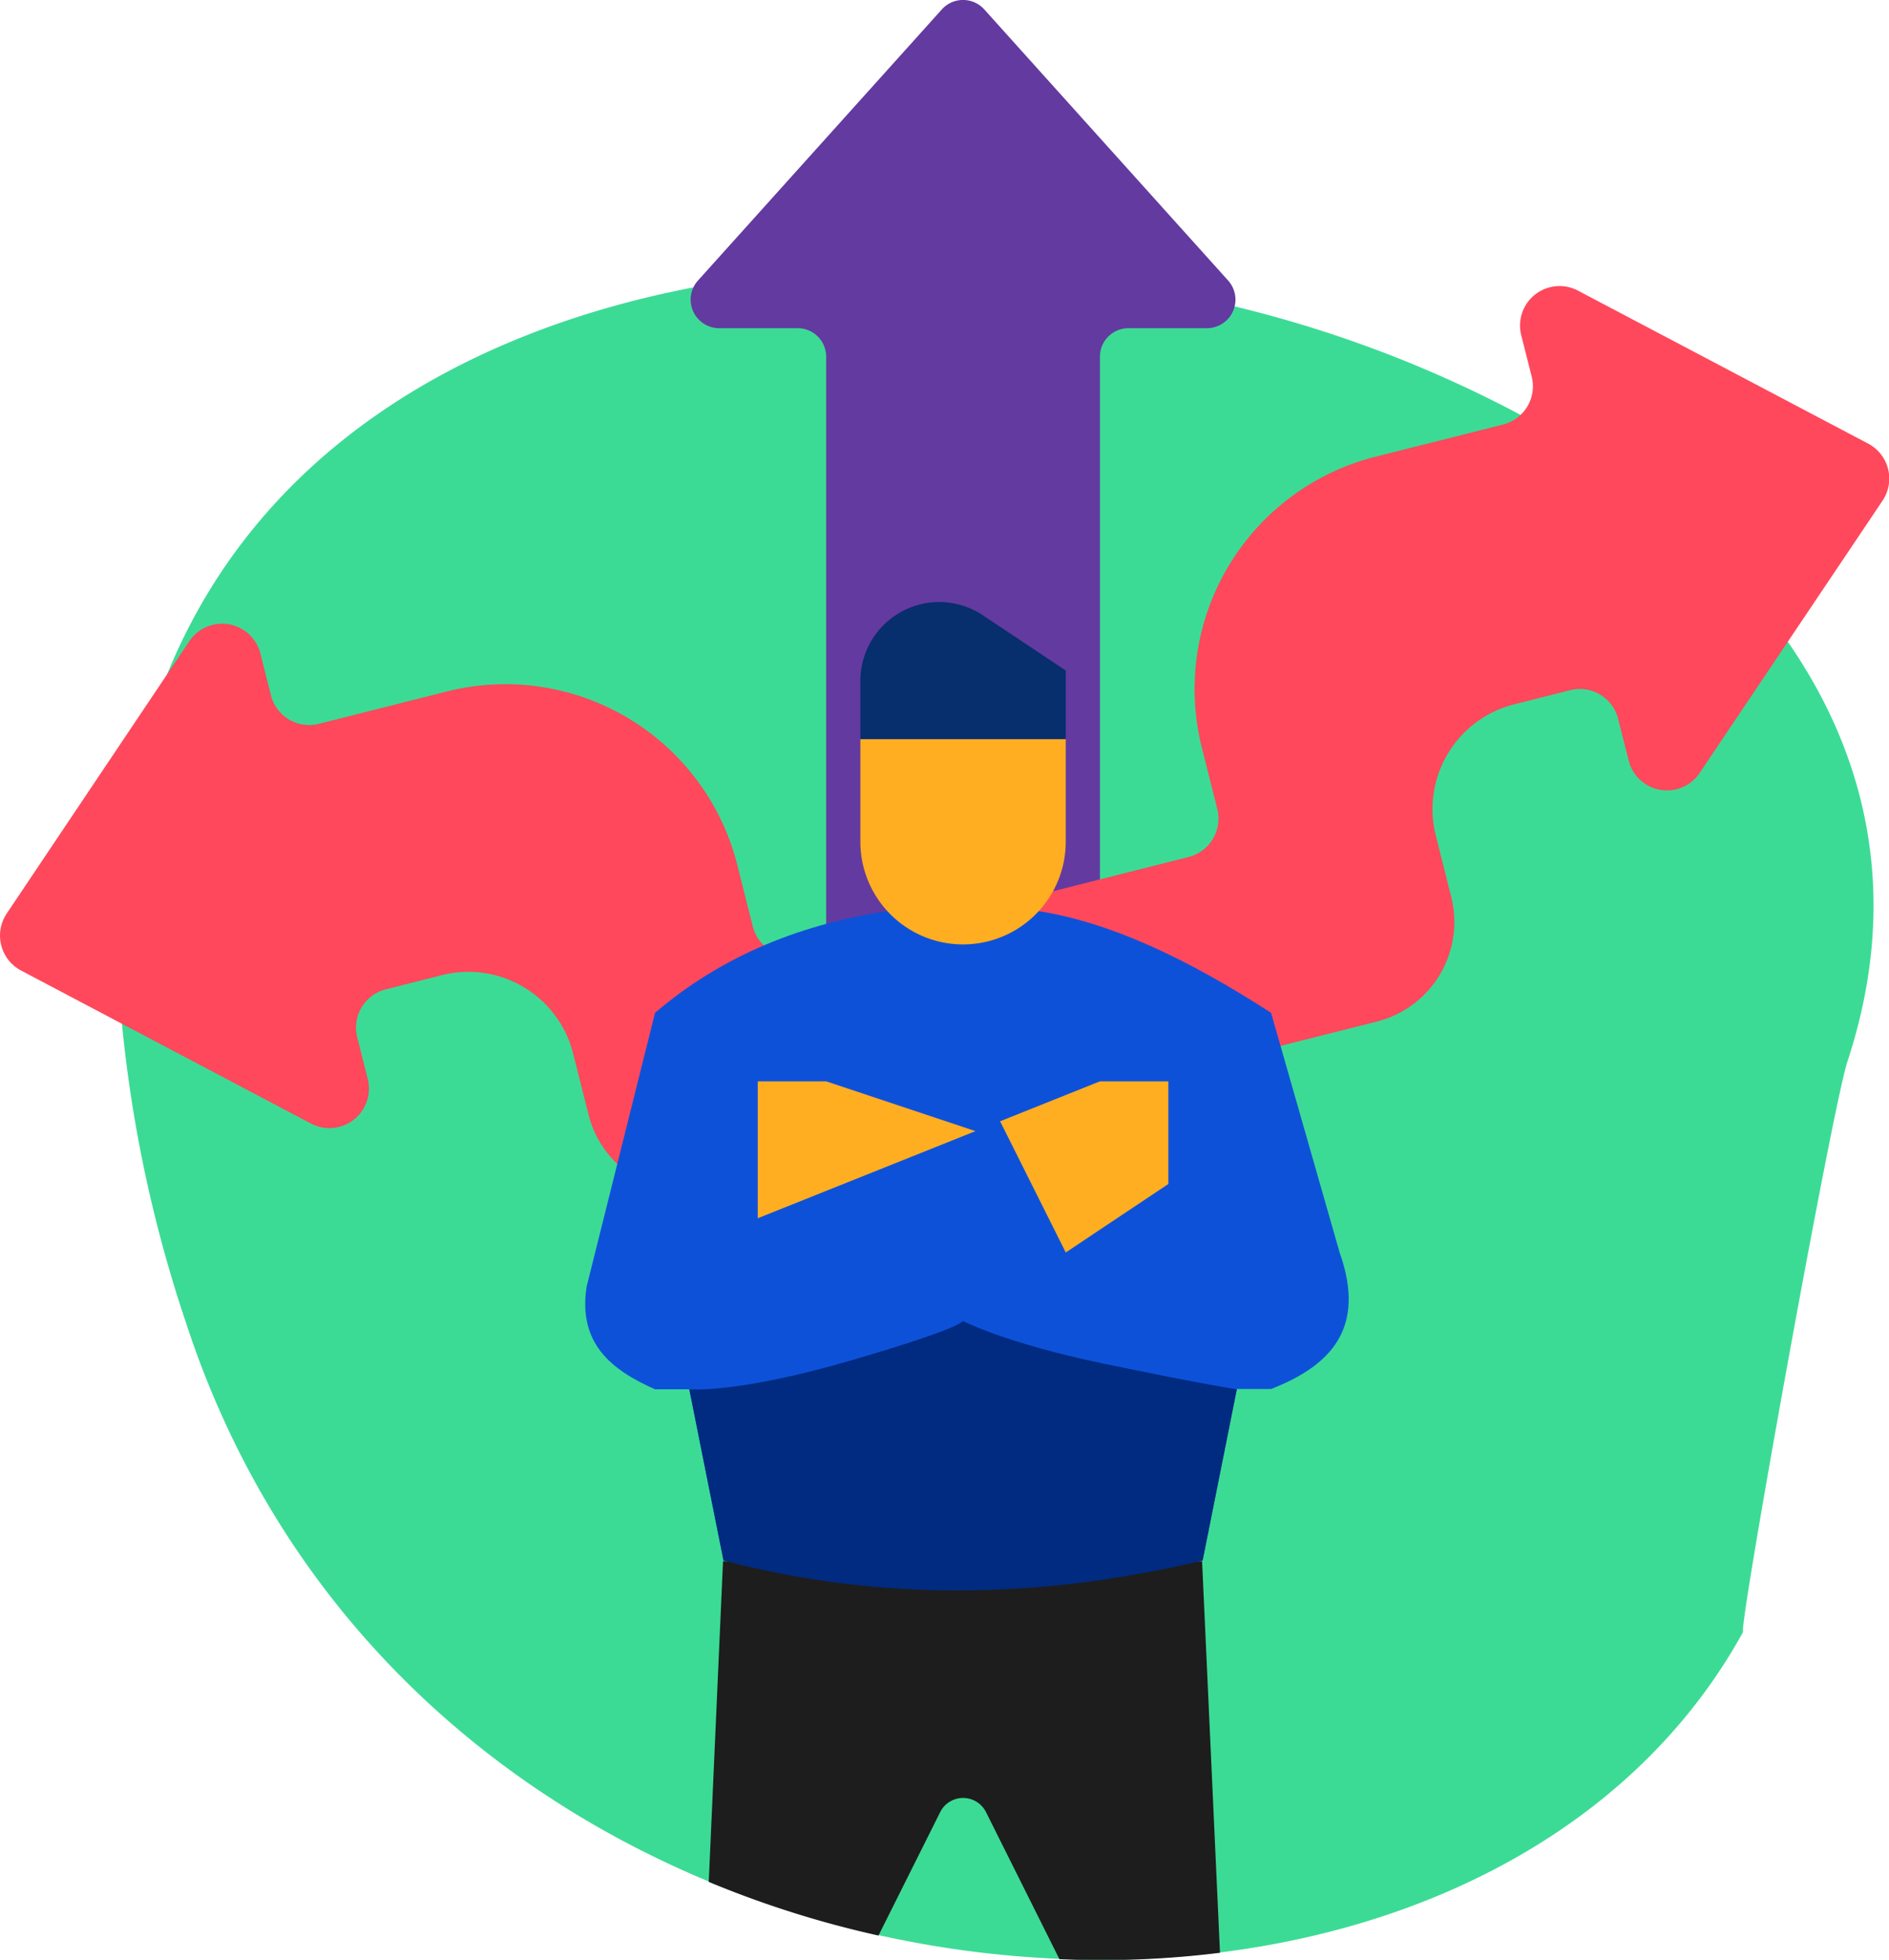
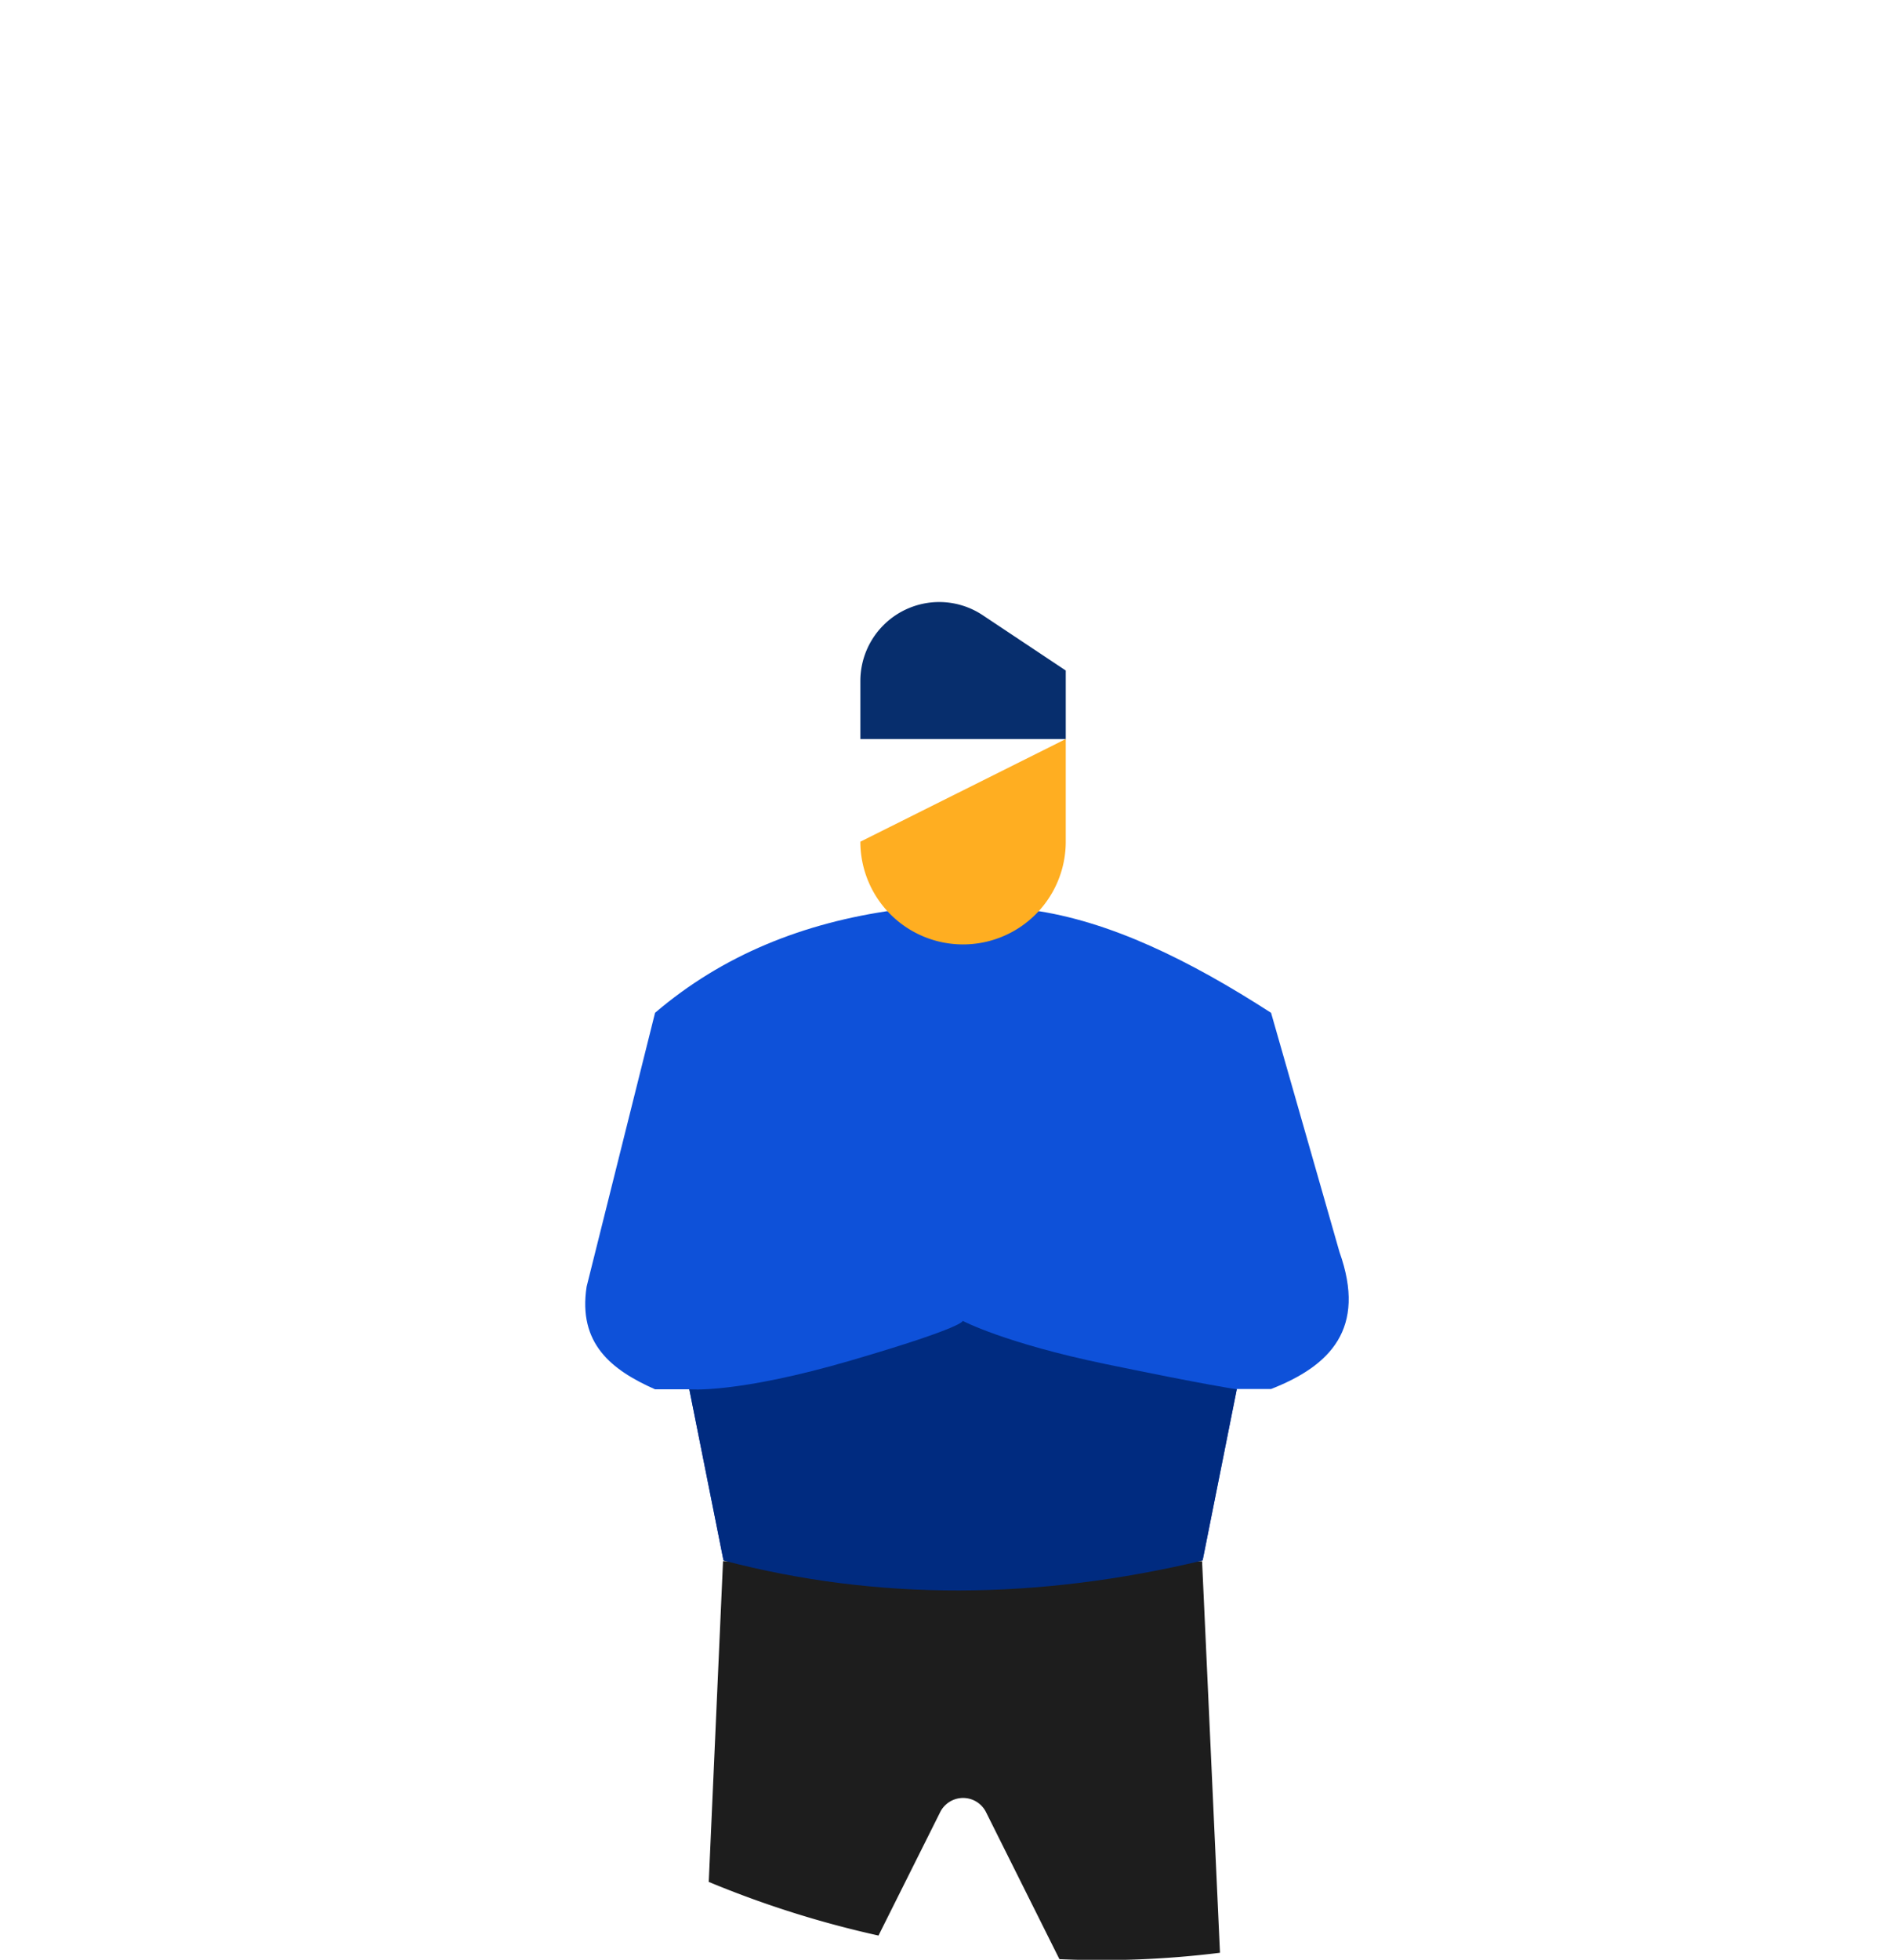
<svg xmlns="http://www.w3.org/2000/svg" viewBox="0 0 244.83 253.91">
  <defs>
    <style>.cls-1{fill:#3cdb95;}.cls-2{fill:#633aa0;}.cls-3{fill:#ff485c;}.cls-4{fill:#0e51d9;}.cls-5{fill:#ffae21;}.cls-6{fill:#072e6d;}.cls-7{fill:#1d1d1d;}.cls-8{fill:#002b80;}</style>
  </defs>
  <title>ico-4-flex</title>
  <g id="Capa_2" data-name="Capa 2">
    <g id="Capa_1-2" data-name="Capa 1">
-       <path class="cls-1" d="M239.46,137.48c-2,6-14.4,74.87-13.52,73.92-13.2,24-38.88,37.95-67.82,41.56a123.93,123.93,0,0,1-20.81.83,133.39,133.39,0,0,1-45.39-10c-30-12.44-56-36.41-67.76-72.25a173.64,173.64,0,0,1-8.35-38.85c-1.54-17.65.7-32.65,5.81-45.22v0C33.17,59,59.37,43.1,89.85,37.24c22.45-4.32,47.23-3.18,70.18,2.46a157.27,157.27,0,0,1,37.08,14.07c14.38,7.76,26.46,17.68,34.59,29.36C242.37,98.49,246.22,116.89,239.46,137.48Z" />
      <g id="flat">
-         <path class="cls-2" d="M142.56,127.53V46.22a3.7,3.7,0,0,1,3.7-3.7h10.17a3.7,3.7,0,0,0,2.75-6.17L127.57,1.22a3.7,3.7,0,0,0-5.5,0L90.46,36.35a3.7,3.7,0,0,0,2.75,6.17h10.17a3.7,3.7,0,0,1,3.7,3.7v81.31a3.7,3.7,0,0,0,3.7,3.7h28.08A3.7,3.7,0,0,0,142.56,127.53Z" />
-         <path class="cls-3" d="M178.44,132.36a13.31,13.31,0,0,0,9.65-16.16l-2-7.94a14,14,0,0,1,10.14-17l7.28-1.84a5.11,5.11,0,0,1,6.21,3.71l1.37,5.4a5.11,5.11,0,0,0,9.21,1.6L244,64.86a5.13,5.13,0,0,0-1.86-7.38L204.51,37.65a5.12,5.12,0,0,0-7.35,5.77l1.37,5.41A5.11,5.11,0,0,1,194.82,55l-16.54,4.17a31.05,31.05,0,0,0-22.51,37.7h0l2,7.94a5.13,5.13,0,0,1-3.71,6.22l-50.29,12.69a5.11,5.11,0,0,1-6.21-3.71l-2-7.94A31,31,0,0,0,57.87,89.6h0L41.32,93.78a5.12,5.12,0,0,1-6.21-3.71l-1.36-5.41a5.12,5.12,0,0,0-9.21-1.59L.87,118.36a5.12,5.12,0,0,0,1.86,7.38l37.58,19.83a5.12,5.12,0,0,0,7.35-5.78l-1.36-5.4A5.11,5.11,0,0,1,50,128.18l7.28-1.84a14,14,0,0,1,17,10.14l2,7.94a13.3,13.3,0,0,0,16.15,9.65Z" />
        <path class="cls-4" d="M89.34,180H84.9c-5.66-2.51-10-5.93-8.87-13.3l8.87-35.48c8.78-7.5,19.26-11.68,31.05-13.31h17.74c10.11,1.38,20.51,6.51,31.05,13.31l8.87,31c3.54,9.93-1.21,14.74-8.87,17.74H160.3l-4.43,22.18H93.77Z" />
-         <path class="cls-5" d="M138.13,95.75v13.3a13.31,13.31,0,0,1-26.62,0V95.75Z" />
+         <path class="cls-5" d="M138.13,95.75v13.3a13.31,13.31,0,0,1-26.62,0Z" />
        <path class="cls-6" d="M111.51,95.75V88.22A10.23,10.23,0,0,1,121.73,78h0a10.19,10.19,0,0,1,5.66,1.72l10.74,7.15v8.88Z" />
        <path class="cls-7" d="M158.12,253a123.93,123.93,0,0,1-20.81.83l-9.52-19.06a3.32,3.32,0,0,0-5.93,0l-8,16a131.24,131.24,0,0,1-22-6.95l1.85-41.55h62.09Z" />
        <path class="cls-8" d="M160.3,180s-3.92-.56-17-3.27-18.53-5.6-18.53-5.6.46.76-14.41,5.11S89.34,180,89.34,180l4.43,22.18c20.08,5.27,40.8,5.08,62.1,0Z" />
        <path class="cls-4" d="M141.93,156.3l2.8-8.42,17,5.65-2.8,8.42Z" />
-         <path class="cls-5" d="M126.43,146.55,98.21,157.84V140.1h8.87Z" />
-         <path class="cls-5" d="M129.62,145.27l8.51,17,13.3-8.87V140.1h-8.87Z" />
      </g>
    </g>
  </g>
</svg>